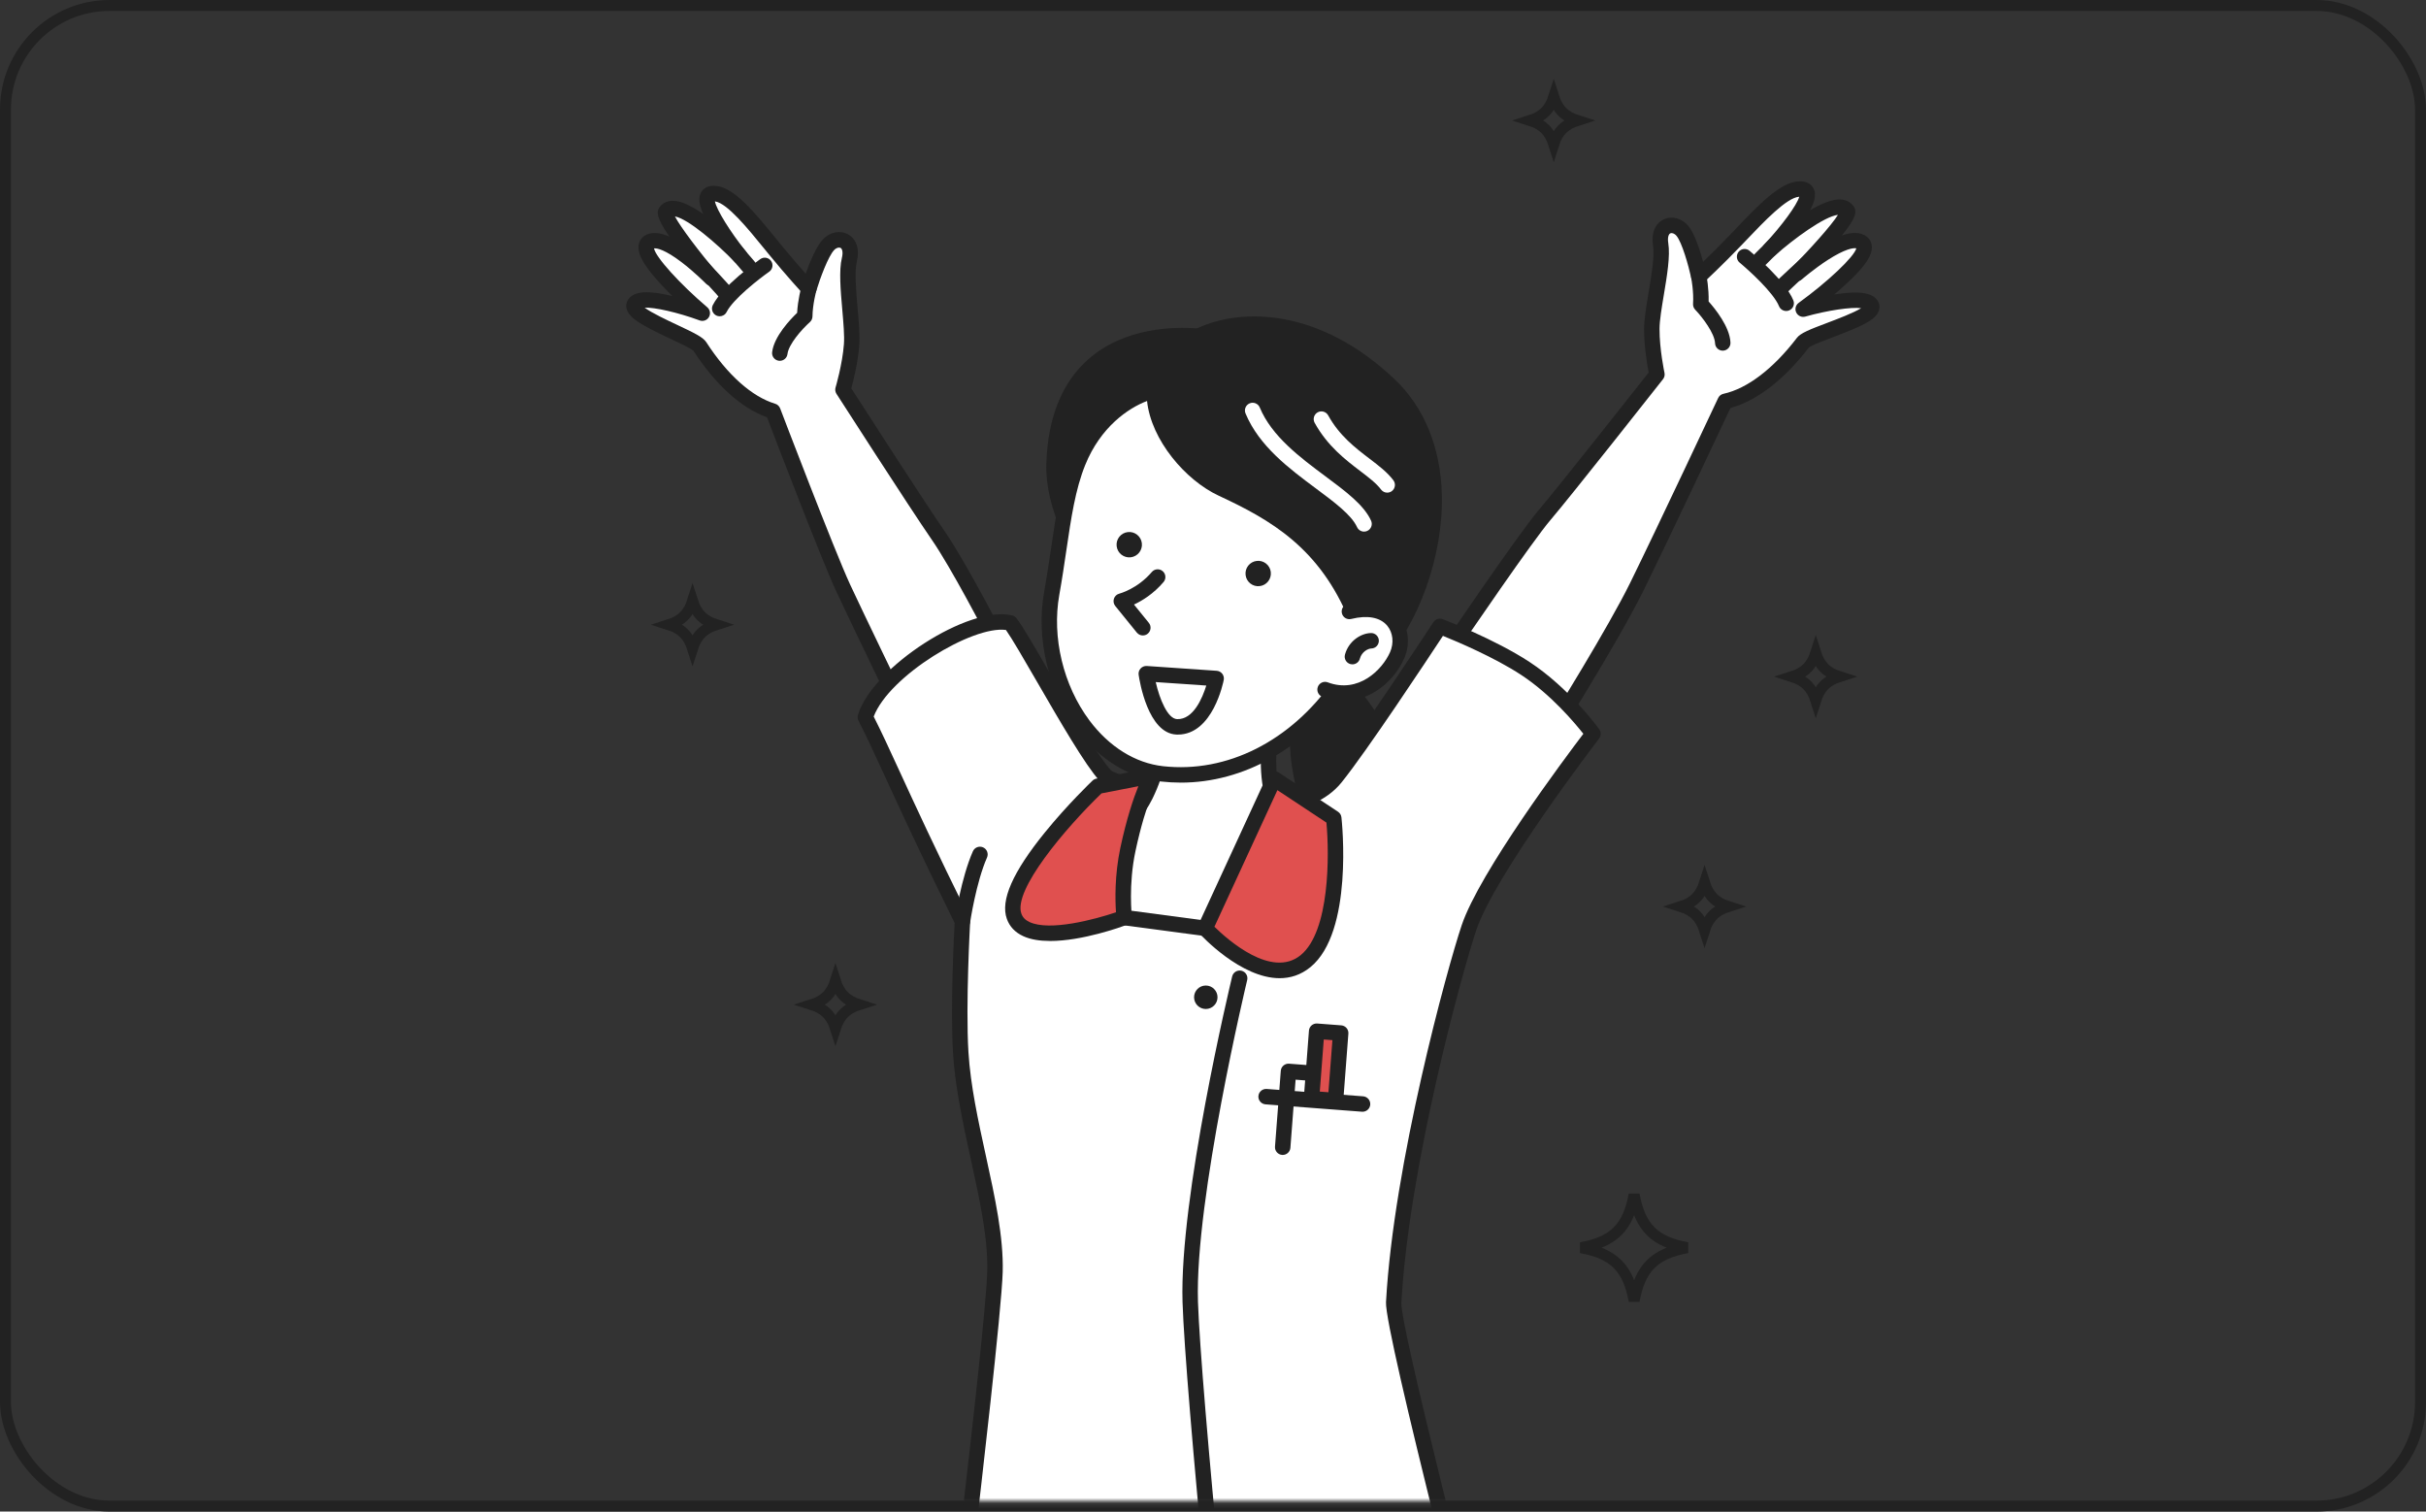
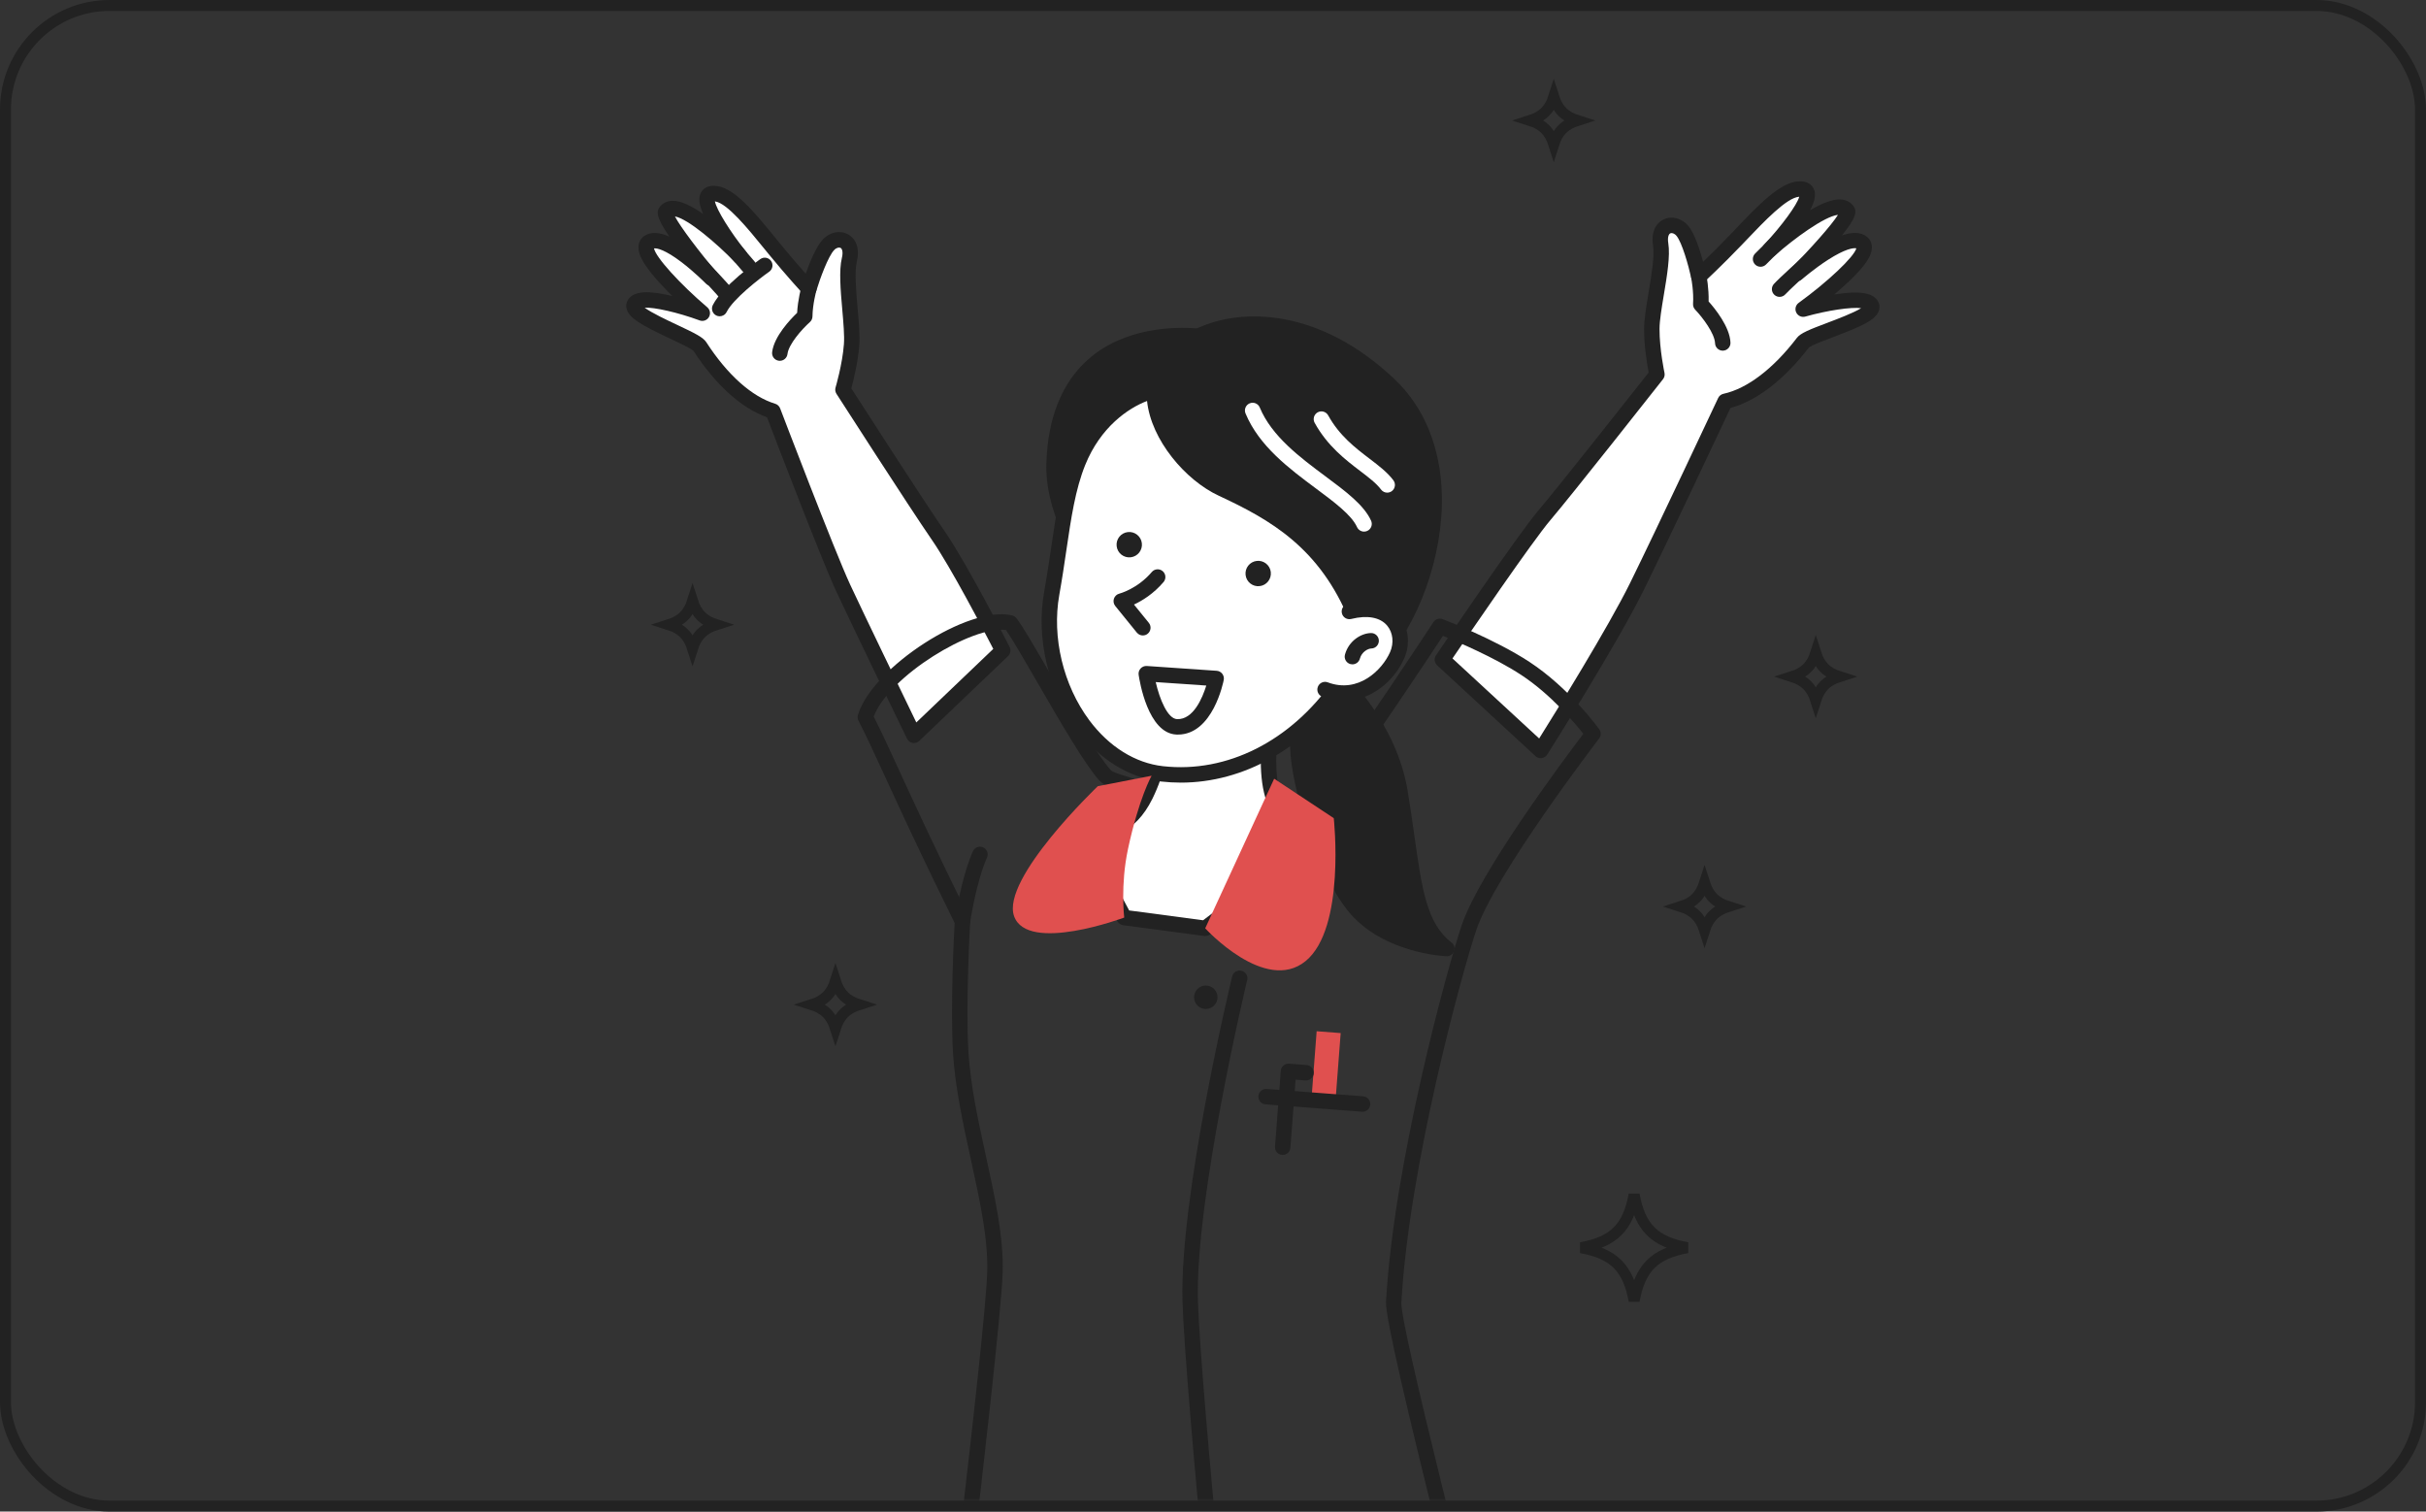
<svg xmlns="http://www.w3.org/2000/svg" width="443" height="276" viewBox="0 0 443 276" fill="none">
  <rect x="0" y="0" width="443" height="276" fill="#333333" stroke="none" />
  <rect x="1" y="1" width="441" height="274" rx="19" stroke="#222222" stroke-width="2" />
  <path d="M301.414 230.831C299.815 232.431 298.935 234.627 298.401 237.523C297.868 234.627 296.988 232.431 295.389 230.831C293.79 229.232 291.594 228.352 288.697 227.818C291.594 227.284 293.79 226.404 295.389 224.804C296.988 223.205 297.868 221.009 298.401 218.112C298.935 221.009 299.815 223.205 301.414 224.804C303.013 226.404 305.209 227.284 308.106 227.818C305.209 228.352 303.013 229.232 301.414 230.831Z" stroke="#222222" stroke-width="2" />
  <path d="M285.292 20.434C286.022 21.165 286.931 21.657 288.019 22.003C286.931 22.347 286.022 22.84 285.292 23.571C284.562 24.301 284.069 25.21 283.725 26.298C283.38 25.21 282.887 24.301 282.157 23.571C281.427 22.84 280.518 22.347 279.43 22.003C280.518 21.657 281.427 21.165 282.157 20.434C282.887 19.704 283.38 18.795 283.725 17.707C284.069 18.795 284.562 19.704 285.292 20.434Z" stroke="#222222" stroke-width="2" />
  <path d="M154.124 181.872C154.854 182.602 155.763 183.095 156.851 183.44C155.763 183.785 154.854 184.278 154.124 185.009C153.394 185.739 152.901 186.648 152.556 187.736C152.211 186.648 151.719 185.739 150.989 185.009C150.258 184.278 149.349 183.785 148.261 183.44C149.349 183.095 150.258 182.602 150.989 181.872C151.719 181.142 152.211 180.233 152.556 179.145C152.901 180.233 153.394 181.142 154.124 181.872Z" stroke="#222222" stroke-width="2" />
  <path d="M312.831 163.958C313.561 164.688 314.47 165.181 315.558 165.526C314.47 165.871 313.561 166.364 312.831 167.094C312.101 167.824 311.608 168.733 311.263 169.821C310.918 168.733 310.426 167.824 309.696 167.094C308.965 166.364 308.057 165.871 306.968 165.526C308.057 165.181 308.965 164.688 309.696 163.958C310.426 163.227 310.918 162.319 311.263 161.231C311.608 162.319 312.101 163.227 312.831 163.958Z" stroke="#222222" stroke-width="2" />
  <path d="M128.031 112.498C128.761 113.228 129.67 113.721 130.758 114.066C129.67 114.411 128.761 114.904 128.031 115.634C127.301 116.364 126.808 117.273 126.463 118.361C126.118 117.273 125.625 116.364 124.895 115.634C124.165 114.904 123.256 114.411 122.168 114.066C123.256 113.721 124.165 113.228 124.895 112.498C125.625 111.767 126.118 110.859 126.463 109.771C126.808 110.859 127.301 111.767 128.031 112.498Z" stroke="#222222" stroke-width="2" />
  <path d="M333.136 125.116C332.406 125.846 331.913 126.755 331.568 127.843C331.224 126.755 330.731 125.846 330.001 125.116C329.271 124.386 328.362 123.893 327.274 123.548C328.362 123.203 329.271 122.71 330.001 121.979C330.731 121.249 331.224 120.34 331.568 119.252C331.913 120.34 332.406 121.249 333.136 121.979C333.866 122.71 334.775 123.203 335.863 123.548C334.775 123.893 333.866 124.386 333.136 125.116Z" stroke="#222222" stroke-width="2" />
  <mask id="mask0_223_2664" style="mask-type:luminance" maskUnits="userSpaceOnUse" x="102" y="7" width="255" height="268">
    <path d="M357 7.778H102V274.095H357V7.778Z" fill="white" />
  </mask>
  <g mask="url(#mask0_223_2664)">
    <path d="M263.389 120.444C263.389 120.444 278.194 98.572 282.069 94.023C285.948 89.477 302.568 68.373 302.568 68.373C302.568 68.373 301.618 63.971 301.631 60.059C301.644 56.15 303.835 48.251 303.247 44.626C302.66 41.001 305.647 40.257 307.23 42.167C308.814 44.074 310.214 50.491 310.214 50.491C310.214 50.491 313.502 47.437 317.014 43.764C320.981 39.613 325.382 34.774 328.382 34.519C334.04 34.042 323.204 45.579 323.204 45.579C323.204 45.579 334.905 35.205 337.308 38.434C338.248 39.698 328.111 49.942 328.111 49.942C328.111 49.942 337.193 42.04 340.027 44.319C342.861 46.598 329.27 56.447 329.27 56.447C329.27 56.447 340.148 53.384 341.679 55.657C343.21 57.929 330.403 61.022 329.25 62.531C328.098 64.039 322.28 71.694 315.013 73.281C315.013 73.281 303.783 97.21 298.935 107.055C294.087 116.901 281.348 137.026 281.348 137.026L263.389 120.444Z" fill="white" />
    <path d="M281.348 138.437C280.995 138.437 280.652 138.306 280.391 138.065L262.432 121.483C261.92 121.009 261.832 120.232 262.22 119.657C262.827 118.762 277.114 97.667 280.995 93.112C284.475 89.03 298.491 71.269 301.057 68.017C300.789 66.612 300.211 63.213 300.221 60.059C300.227 58.292 300.626 55.895 301.05 53.361C301.569 50.249 302.157 46.722 301.856 44.858C301.488 42.575 302.232 40.776 303.848 40.041C305.343 39.362 307.139 39.855 308.314 41.272C309.44 42.627 310.41 45.642 310.998 47.803C312.274 46.572 314.109 44.766 315.992 42.797L316.838 41.909C321.004 37.533 324.938 33.403 328.261 33.122C330.171 32.962 330.909 33.883 331.18 34.447C331.643 35.404 331.451 36.652 330.524 38.382C332.642 37.145 334.751 36.27 336.292 36.43C337.19 36.521 337.931 36.926 338.431 37.599C339.149 38.562 339.005 39.692 336.344 42.987C338.107 42.383 339.746 42.298 340.902 43.225C341.512 43.715 341.836 44.427 341.816 45.227C341.787 46.458 341.065 48.469 335.727 53.1C335.466 53.325 335.208 53.547 334.95 53.763C339.41 53.054 341.849 53.4 342.838 54.87C343.207 55.422 343.301 56.068 343.102 56.695C342.547 58.432 339.988 59.569 334.676 61.577C333.041 62.194 330.808 63.04 330.324 63.435C325.826 69.313 320.769 73.202 315.992 74.492C314.207 78.296 304.556 98.814 300.188 107.683C295.36 117.482 283.049 136.961 282.526 137.784C282.301 138.137 281.932 138.372 281.518 138.427C281.456 138.434 281.394 138.44 281.335 138.44L281.348 138.437ZM265.237 120.232L281.057 134.838C284.044 130.068 293.656 114.583 297.671 106.432C302.46 96.711 313.626 72.918 313.74 72.68C313.926 72.281 314.288 71.994 314.716 71.903C319.055 70.956 323.815 67.331 328.117 61.698C328.787 60.82 330.399 60.183 333.694 58.939C335.473 58.266 338.506 57.12 339.851 56.271C338.078 56.032 333.746 56.656 329.655 57.806C328.999 57.992 328.304 57.678 328.003 57.061C327.706 56.447 327.892 55.706 328.444 55.304C333.814 51.408 338.564 46.902 338.976 45.344C338.453 45.22 336.919 45.436 333.791 47.447C331.278 49.064 329.058 50.987 329.035 51.007C328.464 51.503 327.598 51.461 327.083 50.906C326.564 50.354 326.577 49.488 327.109 48.95C330.582 45.436 334.441 41.122 335.623 39.231C333.187 39.48 327.562 43.597 324.138 46.638C323.573 47.137 322.718 47.105 322.192 46.566C321.667 46.027 321.66 45.168 322.176 44.62C325.372 41.217 328.147 37.406 328.555 35.923C328.535 35.923 328.519 35.923 328.499 35.927C326.244 36.116 322.163 40.404 318.882 43.849L318.03 44.74C314.53 48.401 311.203 51.493 311.171 51.523C310.798 51.866 310.273 51.986 309.79 51.836C309.306 51.686 308.941 51.288 308.833 50.791C308.321 48.44 307.135 44.264 306.143 43.068C305.755 42.601 305.281 42.481 305.013 42.601C304.703 42.742 304.468 43.352 304.638 44.401C305.013 46.722 304.413 50.331 303.828 53.818C303.424 56.238 303.042 58.524 303.038 60.062C303.025 63.768 303.933 68.03 303.943 68.072C304.031 68.484 303.933 68.911 303.672 69.241C302.993 70.103 286.989 90.418 283.137 94.934C279.823 98.817 268.178 115.889 265.23 120.225L265.237 120.232Z" fill="#222222" />
    <path d="M310.217 50.491C310.217 50.491 310.736 53.175 310.57 55.572C310.57 55.572 314.468 59.621 314.589 62.619" fill="white" />
    <path d="M314.586 64.029C313.835 64.029 313.208 63.435 313.178 62.674C313.107 60.888 310.916 57.969 309.551 56.548C309.277 56.261 309.134 55.872 309.16 55.474C309.31 53.286 308.833 50.781 308.83 50.755C308.683 49.991 309.183 49.25 309.946 49.103C310.71 48.956 311.451 49.456 311.598 50.22C311.618 50.327 312.068 52.682 312.003 55.046C313.116 56.29 315.878 59.657 315.993 62.56C316.022 63.337 315.418 63.993 314.641 64.026C314.621 64.026 314.602 64.026 314.582 64.026L314.586 64.029Z" fill="#222222" />
    <path d="M318.568 46.869C318.568 46.869 324.791 52.003 326.162 55.369L318.568 46.869Z" fill="white" />
-     <path d="M326.162 56.783C325.604 56.783 325.078 56.45 324.856 55.905C323.844 53.417 319.326 49.325 317.674 47.96C317.073 47.464 316.988 46.575 317.485 45.974C317.981 45.374 318.869 45.289 319.469 45.785C320.135 46.334 326.009 51.248 327.471 54.844C327.765 55.565 327.419 56.388 326.697 56.682C326.524 56.754 326.345 56.787 326.169 56.787L326.162 56.783Z" fill="#222222" />
    <path d="M321.487 48.708C321.125 48.708 320.762 48.571 320.488 48.293C319.94 47.741 319.94 46.85 320.491 46.298L323.374 43.428C323.926 42.879 324.817 42.879 325.369 43.431C325.917 43.983 325.917 44.874 325.365 45.426L322.483 48.296C322.208 48.571 321.849 48.708 321.487 48.708Z" fill="#222222" />
    <path d="M329.858 48.212C329.858 48.212 325.999 51.663 324.964 52.793L329.858 48.212Z" fill="white" />
    <path d="M324.964 54.207C324.624 54.207 324.285 54.086 324.014 53.838C323.439 53.312 323.4 52.421 323.926 51.846C324.996 50.677 328.757 47.307 328.917 47.163C329.498 46.644 330.39 46.693 330.909 47.274C331.428 47.855 331.379 48.747 330.798 49.266C329.74 50.213 326.815 52.865 326.005 53.75C325.728 54.053 325.346 54.207 324.964 54.207Z" fill="#222222" />
    <path d="M171.335 97.788C167.137 91.708 153.928 71.145 153.928 71.145C153.928 71.145 155.217 66.828 155.508 62.929C155.799 59.03 154.232 50.987 155.1 47.418C155.968 43.849 153.05 42.876 151.323 44.655C149.596 46.435 147.699 52.721 147.699 52.721C147.699 52.721 144.66 49.423 141.444 45.485C137.81 41.037 133.801 35.868 130.83 35.381C125.228 34.467 135.13 46.814 135.13 46.814C135.13 46.814 124.275 35.558 121.627 38.591C120.592 39.777 129.9 50.781 129.9 50.781C129.9 50.781 121.461 42.196 118.461 44.244C115.46 46.294 128.238 57.172 128.238 57.172C128.238 57.172 117.631 53.27 115.93 55.415C114.23 57.564 126.756 61.642 127.788 63.236C128.819 64.829 134.023 72.915 141.144 75.064C141.144 75.064 151.075 101.116 153.97 107.343C156.866 113.57 166.902 134.267 166.902 134.267L183.117 118.775C183.117 118.775 175.54 103.868 171.342 97.788H171.335Z" fill="white" />
    <path d="M166.895 135.678C166.813 135.678 166.729 135.671 166.644 135.655C166.2 135.573 165.821 135.289 165.625 134.881C165.524 134.675 155.55 114.102 152.684 107.937C150.017 102.203 141.623 80.292 140.059 76.193C135.391 74.534 130.647 70.254 126.629 64.052C126.175 63.618 124.017 62.606 122.433 61.861C117.295 59.445 114.83 58.112 114.412 56.339C114.262 55.699 114.406 55.059 114.82 54.54C115.92 53.149 118.379 52.995 122.77 54.05C122.531 53.815 122.29 53.573 122.048 53.328C117.089 48.293 116.528 46.236 116.593 45.005C116.635 44.205 117.014 43.522 117.661 43.078C118.885 42.242 120.514 42.458 122.225 43.196C119.828 39.705 119.776 38.565 120.566 37.661C121.118 37.03 121.888 36.684 122.789 36.661C124.327 36.622 126.371 37.657 128.388 39.058C127.601 37.262 127.507 36.002 128.042 35.084C128.359 34.545 129.169 33.683 131.055 33.99C134.346 34.529 137.947 38.957 141.76 43.643L142.534 44.59C144.261 46.703 145.946 48.642 147.124 49.971C147.878 47.862 149.08 44.933 150.307 43.669C151.59 42.35 153.418 41.994 154.855 42.791C156.409 43.65 157.013 45.504 156.464 47.748C156.017 49.583 156.331 53.146 156.605 56.287C156.83 58.847 157.042 61.267 156.908 63.03C156.673 66.188 155.828 69.542 155.452 70.913C157.558 74.188 168.733 91.538 172.491 96.985C176.692 103.075 184.051 117.525 184.361 118.135C184.642 118.69 184.527 119.363 184.077 119.794L167.861 135.286C167.597 135.537 167.248 135.678 166.888 135.678H166.895ZM117.703 56.173C118.979 57.123 121.911 58.504 123.635 59.311C126.821 60.81 128.382 61.571 128.966 62.475C132.831 68.451 137.294 72.435 141.548 73.718C141.966 73.846 142.302 74.159 142.459 74.567C142.557 74.828 152.406 100.642 155.247 106.752C157.61 111.836 164.845 126.792 167.323 131.912L181.377 118.485C179.653 115.138 173.672 103.656 170.176 98.591C166.014 92.56 152.873 72.115 152.743 71.909C152.521 71.563 152.462 71.138 152.579 70.743C152.593 70.701 153.83 66.521 154.104 62.828C154.218 61.293 154.016 58.984 153.804 56.538C153.494 53.015 153.177 49.371 153.732 47.088C153.983 46.056 153.794 45.429 153.497 45.266C153.239 45.126 152.756 45.207 152.335 45.642C151.251 46.758 149.746 50.827 149.05 53.133C148.903 53.616 148.508 53.985 148.015 54.099C147.522 54.213 147.007 54.053 146.664 53.681C146.634 53.648 143.559 50.305 140.353 46.383L139.576 45.429C136.573 41.739 132.838 37.145 130.602 36.779C130.582 36.779 130.563 36.772 130.546 36.769C130.84 38.278 133.308 42.294 136.23 45.935C136.7 46.523 136.628 47.379 136.063 47.875C135.499 48.371 134.64 48.339 134.118 47.797C130.938 44.502 125.652 39.956 123.246 39.519C124.278 41.498 127.788 46.099 130.977 49.873C131.467 50.452 131.411 51.314 130.85 51.826C130.292 52.336 129.426 52.313 128.894 51.774C128.875 51.755 126.808 49.661 124.431 47.855C121.47 45.605 119.956 45.273 119.427 45.357C119.717 46.941 124.102 51.807 129.152 56.107C129.671 56.551 129.799 57.303 129.456 57.894C129.113 58.485 128.395 58.743 127.752 58.504C123.765 57.038 119.492 56.081 117.706 56.179L117.703 56.173Z" fill="#222222" />
    <path d="M147.699 52.721C147.699 52.721 146.974 55.356 146.951 57.76C146.951 57.76 142.75 61.492 142.397 64.47" fill="white" />
    <path d="M142.397 65.881C142.342 65.881 142.286 65.878 142.231 65.871C141.457 65.78 140.905 65.078 140.996 64.304C141.339 61.417 144.353 58.279 145.56 57.123C145.681 54.762 146.311 52.45 146.341 52.342C146.546 51.591 147.323 51.15 148.074 51.356C148.825 51.562 149.266 52.339 149.06 53.09C149.054 53.116 148.384 55.585 148.362 57.77C148.358 58.168 148.185 58.547 147.888 58.811C146.419 60.121 144.007 62.86 143.798 64.634C143.713 65.352 143.105 65.878 142.4 65.878L142.397 65.881Z" fill="#222222" />
    <path d="M139.655 48.459C139.655 48.459 133.05 53.093 131.424 56.342L139.655 48.459Z" fill="white" />
    <path d="M131.421 57.753C131.209 57.753 130.993 57.704 130.791 57.603C130.096 57.254 129.812 56.408 130.161 55.712C131.898 52.244 138.136 47.8 138.842 47.307C139.478 46.859 140.356 47.013 140.804 47.65C141.251 48.287 141.098 49.165 140.461 49.612C138.705 50.847 133.883 54.573 132.681 56.973C132.433 57.466 131.937 57.75 131.421 57.75V57.753Z" fill="#222222" />
    <path d="M136.713 50.069C136.318 50.069 135.923 49.903 135.642 49.58L132.991 46.494C132.485 45.903 132.551 45.014 133.142 44.505C133.733 43.999 134.624 44.064 135.13 44.655L137.781 47.741C138.287 48.332 138.221 49.22 137.631 49.73C137.363 49.958 137.036 50.069 136.713 50.069Z" fill="#222222" />
    <path d="M128.294 48.92C128.294 48.92 131.872 52.662 132.815 53.87L128.294 48.92Z" fill="white" />
    <path d="M132.815 55.278C132.397 55.278 131.979 55.092 131.702 54.736C130.964 53.789 128.254 50.918 127.275 49.893C126.736 49.331 126.756 48.437 127.321 47.901C127.882 47.362 128.777 47.382 129.312 47.947C129.459 48.1 132.949 51.754 133.925 53.005C134.405 53.619 134.294 54.504 133.68 54.984C133.422 55.186 133.119 55.281 132.815 55.281V55.278Z" fill="#222222" />
    <path d="M244.238 123.68C244.238 123.68 253.598 132.37 255.625 144.491C258.015 158.761 257.927 168.457 264.182 173.198C264.182 173.198 253.915 172.748 247.94 166.246C241.966 159.744 237.2 143.44 236.987 136.465C236.775 129.49 236.116 126.871 239.384 125.098C242.648 123.324 244.242 123.684 244.242 123.684L244.238 123.68Z" fill="#222222" />
    <path d="M264.182 174.606C264.163 174.606 264.14 174.606 264.12 174.606C263.676 174.586 253.2 174.05 246.902 167.196C240.768 160.522 235.806 143.975 235.577 136.504C235.548 135.531 235.509 134.642 235.476 133.829C235.254 128.65 235.13 125.8 238.711 123.857C242.26 121.93 244.196 122.227 244.548 122.305C244.793 122.361 245.015 122.479 245.198 122.648C245.593 123.017 254.933 131.805 257.019 144.259C257.516 147.224 257.898 149.935 258.267 152.554C259.634 162.255 260.535 168.666 265.037 172.075C265.53 172.447 265.723 173.097 265.511 173.678C265.308 174.24 264.776 174.609 264.185 174.609L264.182 174.606ZM243.641 125.071C243.096 125.111 241.907 125.329 240.053 126.335C238.094 127.396 238.071 128.634 238.29 133.709C238.326 134.531 238.365 135.433 238.394 136.419C238.61 143.505 243.435 159.258 248.975 165.289C252.263 168.865 257.042 170.488 260.375 171.213C257.441 166.941 256.575 160.796 255.469 152.942C255.103 150.343 254.724 147.652 254.231 144.723C252.531 134.571 245.342 126.792 243.638 125.071H243.641Z" fill="#222222" />
-     <path d="M290.9 133.986C290.9 133.986 285.638 126.704 278.524 122.041C272.226 117.913 262.938 114.367 262.938 114.367C262.938 114.367 249.054 135.567 243.876 141.977C239.501 147.394 231.346 146.64 230.543 149.063C228.3 148.746 209.489 144.338 208.252 144.478C207.24 143.234 203.022 142.891 201.794 141.562C197.691 137.114 187.097 117.032 184.501 113.743C177.629 112.058 160.513 122.736 158.022 130.946C161.561 137.82 165.044 146.555 175.752 168.234C175.752 168.234 174.894 183.295 175.439 192.2C176.258 205.575 182.001 220.646 181.687 232.209C181.397 242.906 171.629 323.851 171.061 325.043C170.414 326.405 187.75 336.773 206.287 337.629C239.495 339.163 276.059 326.921 276.059 326.921C276.059 326.921 254.189 243.442 254.496 237.835C255.89 212.443 265.707 176.927 268.247 169.381C271.792 158.84 290.897 133.986 290.897 133.986H290.9Z" fill="white" />
    <path d="M212.111 339.17C210.139 339.17 208.18 339.127 206.224 339.036C188.729 338.229 171.658 328.988 169.925 326.101C169.539 325.458 169.611 324.916 169.729 324.583C170.424 321.51 179.973 243.396 180.277 232.17C180.44 226.128 178.899 219.088 177.27 211.636C175.866 205.216 174.414 198.581 174.028 192.282C173.526 184.069 174.188 170.948 174.319 168.522C168.162 156.048 164.407 147.877 161.658 141.898C159.664 137.558 158.224 134.424 156.761 131.589C156.595 131.263 156.559 130.884 156.667 130.534C159.318 121.812 176.953 110.435 184.831 112.372C185.135 112.447 185.406 112.62 185.602 112.868C186.708 114.269 188.948 118.142 191.785 123.043C195.657 129.734 200.475 138.061 202.823 140.605C203.182 140.994 204.537 141.408 205.529 141.709C206.802 142.098 208.02 142.47 208.843 143.11C210.312 143.28 213.851 144.018 222.512 145.925C225.525 146.588 228.405 147.221 229.884 147.515C230.798 146.604 232.368 146.166 234.232 145.644C237.033 144.86 240.517 143.887 242.769 141.095C247.842 134.812 261.61 113.809 261.75 113.596C262.112 113.041 262.811 112.816 263.431 113.051C263.816 113.198 272.938 116.702 279.288 120.862C286.539 125.613 291.814 132.853 292.033 133.16C292.399 133.666 292.389 134.352 292.007 134.845C291.818 135.093 273.003 159.633 269.575 169.828C266.957 177.616 257.268 212.995 255.896 237.91C255.678 241.862 268.645 293.091 277.414 326.562C277.603 327.28 277.202 328.022 276.496 328.257C276.15 328.371 243.513 339.17 212.094 339.17H212.111ZM172.52 324.854C174.609 326.934 189.725 335.454 206.355 336.221C235.489 337.567 267.672 328.077 274.361 325.984C270.956 312.961 252.795 243.2 253.092 237.757C254.476 212.55 264.267 176.8 266.915 168.93C270.16 159.281 285.673 138.535 289.127 133.986C287.551 131.984 283.176 126.773 277.753 123.22C272.879 120.026 266.072 117.146 263.487 116.101C260.682 120.362 249.563 137.18 244.973 142.865C242.152 146.359 238.019 147.515 234.999 148.357C233.863 148.674 232.152 149.154 231.872 149.53C231.65 150.163 231.01 150.552 230.344 150.46C229.449 150.333 226.557 149.703 221.911 148.681C216.926 147.584 209.408 145.931 208.337 145.889C207.886 145.918 207.442 145.725 207.155 145.37C206.884 145.072 205.523 144.658 204.71 144.409C203.195 143.946 201.631 143.469 200.756 142.522C198.197 139.75 193.496 131.628 189.349 124.461C187.022 120.438 184.811 116.62 183.692 115.027C177.587 114.194 162.37 123.386 159.543 130.838C160.94 133.588 162.334 136.621 164.221 140.726C166.986 146.744 170.777 154.986 177.012 167.611C177.12 167.83 177.169 168.071 177.156 168.316C177.146 168.466 176.31 183.399 176.842 192.115C177.215 198.195 178.641 204.723 180.025 211.039C181.694 218.663 183.267 225.864 183.098 232.248C182.915 239.056 179.056 272.322 177.881 282.357C177.117 288.855 173.512 319.423 172.52 324.857V324.854ZM172.451 325.207C172.406 325.432 172.367 325.582 172.337 325.644C172.409 325.491 172.442 325.341 172.451 325.207ZM169.787 324.439C169.774 324.465 169.758 324.501 169.739 324.55C169.755 324.508 169.771 324.472 169.787 324.439ZM208.409 145.876C208.392 145.876 208.373 145.879 208.356 145.879C208.376 145.879 208.392 145.879 208.409 145.876Z" fill="#222222" />
    <path d="M233.648 124.448C233.648 124.448 229.1 141.271 233.621 147.923C238.143 154.575 239.635 154.647 239.635 154.647L220.073 169.502L205.281 167.539L196.616 151.332C196.616 151.332 204.634 154.418 209.163 145.216C213.691 136.014 212.075 126.887 212.075 126.887" fill="white" />
    <path d="M220.077 170.912C220.015 170.912 219.953 170.909 219.89 170.899L205.098 168.937C204.648 168.878 204.256 168.604 204.041 168.205L195.376 152.002C195.099 151.483 195.174 150.846 195.562 150.405C195.951 149.964 196.574 149.811 197.126 150.023C197.4 150.124 204.021 152.488 207.903 144.599C212.16 135.949 210.707 127.223 210.694 127.138C210.56 126.371 211.073 125.643 211.84 125.506C212.607 125.372 213.335 125.881 213.472 126.649C213.541 127.04 215.114 136.337 210.436 145.846C207.24 152.338 202.379 153.347 199.225 153.21L206.192 166.239L219.691 168.032L237.245 154.702C235.953 153.501 234.353 151.502 232.463 148.72C227.631 141.614 232.1 124.794 232.293 124.082C232.495 123.331 233.272 122.887 234.02 123.089C234.771 123.292 235.215 124.066 235.012 124.817C233.795 129.323 231.385 142.12 234.794 147.133C238.254 152.224 239.746 153.158 239.988 153.282C240.458 153.399 240.843 153.755 240.99 154.232C241.166 154.797 240.967 155.414 240.497 155.773L220.935 170.628C220.69 170.814 220.39 170.916 220.083 170.916L220.077 170.912Z" fill="#222222" />
    <path d="M222.326 182.09C222.326 183.272 221.366 184.232 220.184 184.232C219.003 184.232 218.043 183.272 218.043 182.09C218.043 180.908 219.003 179.948 220.184 179.948C221.366 179.948 222.326 180.908 222.326 182.09Z" fill="#222222" />
    <path d="M240.022 200.158L240.887 188.831L244.278 189.091L243.413 200.417L240.022 200.158Z" fill="#E0504F" stroke="#E0504F" />
-     <path d="M243.876 202.359C243.84 202.359 243.804 202.359 243.768 202.356L239.381 202.019C238.604 201.961 238.022 201.281 238.081 200.507L239.021 188.184C239.08 187.406 239.753 186.832 240.533 186.884L244.921 187.22C245.293 187.25 245.639 187.423 245.884 187.707C246.129 187.991 246.249 188.36 246.22 188.732L245.28 201.056C245.25 201.428 245.077 201.774 244.793 202.019C244.535 202.238 244.212 202.359 243.876 202.359ZM241 199.316L242.577 199.436L243.305 189.924L241.728 189.803L241 199.316Z" fill="#222222" />
    <path d="M248.809 202.993C248.773 202.993 248.737 202.993 248.701 202.989L231.091 201.644C230.314 201.585 229.733 200.906 229.792 200.132C229.851 199.355 230.527 198.777 231.304 198.832L248.913 200.178C249.69 200.237 250.271 200.916 250.213 201.69C250.157 202.431 249.537 202.993 248.809 202.993Z" fill="#222222" />
    <path d="M234.229 210.879C234.193 210.879 234.157 210.879 234.121 210.875C233.344 210.817 232.763 210.137 232.822 209.364L233.879 195.521C233.938 194.744 234.611 194.169 235.391 194.221L238.597 194.466C239.374 194.525 239.955 195.204 239.896 195.978C239.837 196.755 239.165 197.333 238.385 197.278L236.583 197.141L235.633 209.576C235.577 210.317 234.957 210.879 234.229 210.879Z" fill="#222222" />
    <path d="M253.67 70.247C240.393 57.665 226.71 57.521 218.836 61.398C211.944 60.78 193.228 61.495 192.474 84.658C191.808 105.067 224.928 133.408 227.768 133.082C233.54 132.419 246.04 125.689 251.274 120.203C261.411 109.58 267.878 83.711 253.673 70.247H253.67Z" fill="#222222" />
    <path d="M227.693 134.496C227.063 134.496 226.031 134.176 223.344 132.203C221.363 130.747 218.901 128.683 216.414 126.394C210.332 120.787 190.525 101.204 191.067 84.612C191.338 76.255 193.91 69.868 198.706 65.62C205.376 59.719 214.546 59.651 218.575 59.961C226.782 56.124 240.993 56.287 254.643 69.225C260.082 74.378 263.072 81.693 263.291 90.372C263.568 101.432 259.047 114.103 252.296 121.179C246.928 126.805 234.177 133.771 227.931 134.486C227.856 134.496 227.781 134.499 227.693 134.499V134.496ZM215.934 62.678C211.768 62.678 205.372 63.484 200.573 67.729C196.382 71.439 194.129 77.15 193.884 84.7C193.626 92.661 199.085 103.428 209.254 115.02C217.553 124.477 226.022 131.09 227.758 131.658C233.364 130.92 245.459 124.245 250.252 119.226C256.527 112.649 260.728 100.809 260.467 90.438C260.33 84.919 258.867 77.114 252.697 71.266C239.896 59.138 226.792 59.05 219.456 62.658C219.224 62.772 218.967 62.821 218.709 62.798C217.987 62.733 217.037 62.678 215.93 62.678H215.934Z" fill="#222222" />
    <path d="M223.132 89.223C217.279 86.499 210.495 78.728 210.808 71.344C206.93 72.17 200.293 75.864 196.855 84.383C194.204 90.95 193.77 98.729 192.049 108.365C189.431 123.024 198.647 139.786 212.222 141.301C225.826 142.816 237.487 135.23 244.65 124.996C246.579 122.237 246.387 117.734 247.96 113.378C242.302 99.045 232.838 93.739 223.136 89.223H223.132Z" fill="white" />
    <path d="M215.604 142.898C214.425 142.898 213.247 142.832 212.065 142.702C206.218 142.049 200.753 138.682 196.672 133.219C191.449 126.224 189.147 116.604 190.662 108.117C191.168 105.273 191.56 102.614 191.942 100.045C192.843 93.918 193.623 88.628 195.549 83.854C199.039 75.21 205.794 70.969 210.518 69.966C210.945 69.875 211.389 69.986 211.722 70.27C212.055 70.551 212.238 70.972 212.222 71.406C211.948 77.869 218.066 85.311 223.73 87.946C233.87 92.665 243.452 98.118 249.272 112.862C249.4 113.182 249.403 113.534 249.286 113.858C248.659 115.592 248.326 117.374 248.006 119.095C247.539 121.6 247.095 123.964 245.805 125.806C238.189 136.69 227.102 142.901 215.607 142.901L215.604 142.898ZM209.463 73.215C206.012 74.518 200.962 77.973 198.161 84.912C196.362 89.373 195.605 94.51 194.726 100.456C194.344 103.049 193.949 105.73 193.434 108.613C192.049 116.359 194.155 125.14 198.928 131.534C202.536 136.363 207.312 139.335 212.375 139.9C224.056 141.203 235.695 135.328 243.491 124.186C244.431 122.844 244.8 120.865 245.228 118.576C245.525 116.983 245.861 115.193 246.449 113.413C240.99 99.999 232.022 94.918 222.532 90.503C216.472 87.685 210.204 80.344 209.457 73.219L209.463 73.215Z" fill="#222222" />
    <path d="M249.086 97.067C248.551 97.067 248.042 96.76 247.803 96.244C246.788 94.02 243.654 91.688 240.334 89.219C235.45 85.585 229.919 81.467 227.438 75.488C227.141 74.77 227.481 73.944 228.199 73.646C228.917 73.349 229.743 73.689 230.04 74.407C232.224 79.668 237.425 83.541 242.015 86.957C245.789 89.765 249.047 92.191 250.366 95.071C250.689 95.78 250.379 96.616 249.671 96.939C249.481 97.027 249.282 97.067 249.086 97.067Z" fill="white" />
    <path d="M253.317 89.954C252.89 89.954 252.465 89.758 252.188 89.389C251.332 88.246 249.961 87.201 248.371 85.993C245.714 83.969 242.404 81.448 240.063 77.206C239.687 76.523 239.935 75.668 240.615 75.289C241.297 74.913 242.152 75.162 242.531 75.841C244.584 79.563 247.503 81.787 250.079 83.75C251.76 85.03 253.35 86.241 254.44 87.698C254.907 88.322 254.78 89.203 254.16 89.67C253.905 89.859 253.608 89.951 253.314 89.951L253.317 89.954Z" fill="white" />
    <path d="M211.396 105.364C208.412 108.868 204.749 109.763 204.749 109.763L208.689 114.622" fill="white" />
    <path d="M208.689 116.029C208.278 116.029 207.873 115.85 207.592 115.507L203.652 110.648C203.348 110.272 203.257 109.766 203.41 109.309C203.564 108.852 203.943 108.502 204.413 108.388C204.439 108.381 207.697 107.529 210.322 104.447C210.825 103.852 211.716 103.78 212.31 104.287C212.904 104.793 212.973 105.681 212.47 106.275C210.632 108.434 208.556 109.694 207.07 110.386L209.783 113.73C210.273 114.334 210.181 115.223 209.577 115.712C209.316 115.925 209.003 116.026 208.689 116.026V116.029Z" fill="#222222" />
    <path d="M222.075 123.883C222.075 123.883 220.328 132.928 214.889 132.713C210.694 132.546 209.319 123.008 209.319 123.008L222.078 123.883H222.075Z" fill="white" />
    <path d="M215.088 134.13C215.003 134.13 214.918 134.13 214.834 134.123C209.617 133.918 208.082 124.304 207.922 123.21C207.86 122.789 207.994 122.361 208.285 122.051C208.575 121.741 208.99 121.574 209.414 121.603L222.172 122.479C222.574 122.505 222.946 122.704 223.194 123.024C223.439 123.344 223.537 123.755 223.462 124.15C223.384 124.562 221.461 134.127 215.091 134.127L215.088 134.13ZM211.04 124.542C211.755 127.68 213.221 131.24 214.945 131.308C217.906 131.416 219.564 127.458 220.276 125.176L211.04 124.542Z" fill="#222222" />
    <path d="M246.4 111.65C254.228 109.697 256.977 115.448 255.113 119.657C253.321 123.703 248.228 128.265 241.96 125.91" fill="white" />
    <path d="M245.358 127.955C244.101 127.955 242.795 127.729 241.467 127.23C240.739 126.956 240.37 126.142 240.644 125.414C240.918 124.686 241.728 124.314 242.459 124.591C248.035 126.684 252.394 122.325 253.83 119.086C254.574 117.404 254.369 115.5 253.304 114.233C252.028 112.715 249.697 112.28 246.746 113.015C245.992 113.205 245.224 112.744 245.038 111.987C244.852 111.229 245.309 110.465 246.067 110.279C251.535 108.917 254.3 111.033 255.466 112.418C257.219 114.504 257.588 117.567 256.412 120.225C254.558 124.408 250.343 127.952 245.368 127.952L245.358 127.955Z" fill="#222222" />
    <path d="M232.051 104.45C232.202 105.72 231.291 106.873 230.021 107.02C228.751 107.17 227.598 106.259 227.452 104.989C227.301 103.718 228.212 102.566 229.482 102.419C230.752 102.268 231.905 103.179 232.055 104.45H232.051Z" fill="#222222" />
    <path d="M208.507 99.186C208.657 100.456 207.746 101.609 206.476 101.756C205.206 101.906 204.054 100.995 203.907 99.725C203.757 98.454 204.667 97.302 205.937 97.155C207.207 97.004 208.36 97.916 208.507 99.186Z" fill="#222222" />
    <path d="M246.958 119.896C247.477 117.976 249.204 117.019 250.376 116.999L246.958 119.896Z" fill="white" />
    <path d="M246.958 121.306C246.837 121.306 246.713 121.29 246.589 121.257C245.838 121.055 245.394 120.278 245.597 119.527C246.279 117.009 248.558 115.618 250.353 115.588C250.36 115.588 250.369 115.588 250.376 115.588C251.143 115.588 251.773 116.206 251.786 116.976C251.799 117.753 251.179 118.397 250.399 118.41C249.847 118.42 248.669 118.971 248.319 120.265C248.15 120.892 247.581 121.306 246.958 121.306Z" fill="#222222" />
    <path d="M210.22 71.034C210.22 71.034 213.371 64.336 218.839 61.398L210.22 71.034Z" fill="#222222" />
    <path d="M210.22 72.445C210.018 72.445 209.816 72.402 209.623 72.311C208.918 71.978 208.618 71.138 208.947 70.433C209.084 70.142 212.362 63.278 218.173 60.157C218.859 59.788 219.714 60.046 220.083 60.731C220.452 61.417 220.194 62.273 219.508 62.642C214.51 65.329 211.53 71.573 211.5 71.635C211.259 72.144 210.753 72.445 210.224 72.445H210.22Z" fill="#222222" />
    <path d="M227.249 338.919C226.586 338.919 225.995 338.448 225.865 337.776C223.217 323.995 216.423 253.408 215.937 237.747C215.346 218.647 224.605 179.928 225 178.289C225.183 177.532 225.943 177.068 226.701 177.247C227.458 177.43 227.925 178.191 227.742 178.949C227.647 179.347 218.177 218.938 218.754 237.659C219.225 252.801 226.084 323.982 228.63 337.24C228.777 338.004 228.278 338.746 227.514 338.892C227.422 338.909 227.334 338.919 227.246 338.919H227.249Z" fill="#222222" />
    <path d="M243.553 149.389L232.668 142.189L220.077 169.502C220.077 169.502 231.033 181.499 238.401 175.494C245.77 169.489 243.553 149.389 243.553 149.389Z" fill="#E0504F" />
-     <path d="M233.667 178.609C226.583 178.609 219.417 170.873 219.035 170.455C218.653 170.037 218.558 169.43 218.797 168.914L231.388 141.601C231.561 141.229 231.888 140.948 232.283 140.837C232.678 140.726 233.102 140.791 233.445 141.017L244.33 148.217C244.679 148.449 244.907 148.821 244.953 149.239C245.048 150.091 247.163 170.174 239.289 176.591C237.513 178.038 235.593 178.609 233.667 178.609ZM221.761 169.214C224.089 171.507 232.179 178.749 237.506 174.403C242.847 170.05 242.756 156.044 242.214 150.199L233.259 144.276L221.761 169.214Z" fill="#222222" />
    <path d="M205.963 155.084C207.978 145.663 210.289 141.644 210.289 141.644L200.465 143.554C200.465 143.554 182.725 160.479 185.184 167.304C187.639 174.129 205.287 167.539 205.287 167.539C205.287 167.539 204.576 161.589 205.966 155.084H205.963Z" fill="#E0504F" />
-     <path d="M191.755 171.813C189.924 171.813 188.207 171.565 186.829 170.925C185.363 170.246 184.361 169.188 183.858 167.784C182.644 164.411 184.919 159.241 190.812 151.982C194.948 146.888 199.313 142.711 199.496 142.535C199.692 142.349 199.937 142.222 200.201 142.173L210.024 140.262C210.566 140.158 211.118 140.377 211.441 140.827C211.761 141.278 211.791 141.872 211.516 142.349C211.497 142.385 209.277 146.352 207.347 155.382C206.025 161.563 206.681 167.317 206.688 167.376C206.763 168.022 206.391 168.636 205.78 168.865C204.768 169.244 197.658 171.817 191.759 171.817L191.755 171.813ZM201.141 144.86C194.547 151.218 184.968 162.553 186.509 166.827C186.757 167.516 187.234 168.006 188.014 168.365C191.69 170.07 199.871 167.901 203.786 166.576C203.642 164.496 203.508 159.829 204.585 154.79C205.735 149.419 206.982 145.755 207.87 143.554L201.141 144.863V144.86Z" fill="#222222" />
    <path d="M175.752 168.234C175.752 168.234 176.862 160.734 178.945 156.008L175.752 168.234Z" fill="white" />
    <path d="M175.752 169.645C175.684 169.645 175.615 169.639 175.543 169.629C174.773 169.515 174.241 168.799 174.355 168.029C174.401 167.715 175.517 160.283 177.655 155.44C177.969 154.728 178.801 154.405 179.513 154.719C180.225 155.032 180.548 155.865 180.234 156.577C178.25 161.073 177.156 168.365 177.146 168.44C177.042 169.139 176.441 169.645 175.752 169.645Z" fill="#222222" />
  </g>
</svg>